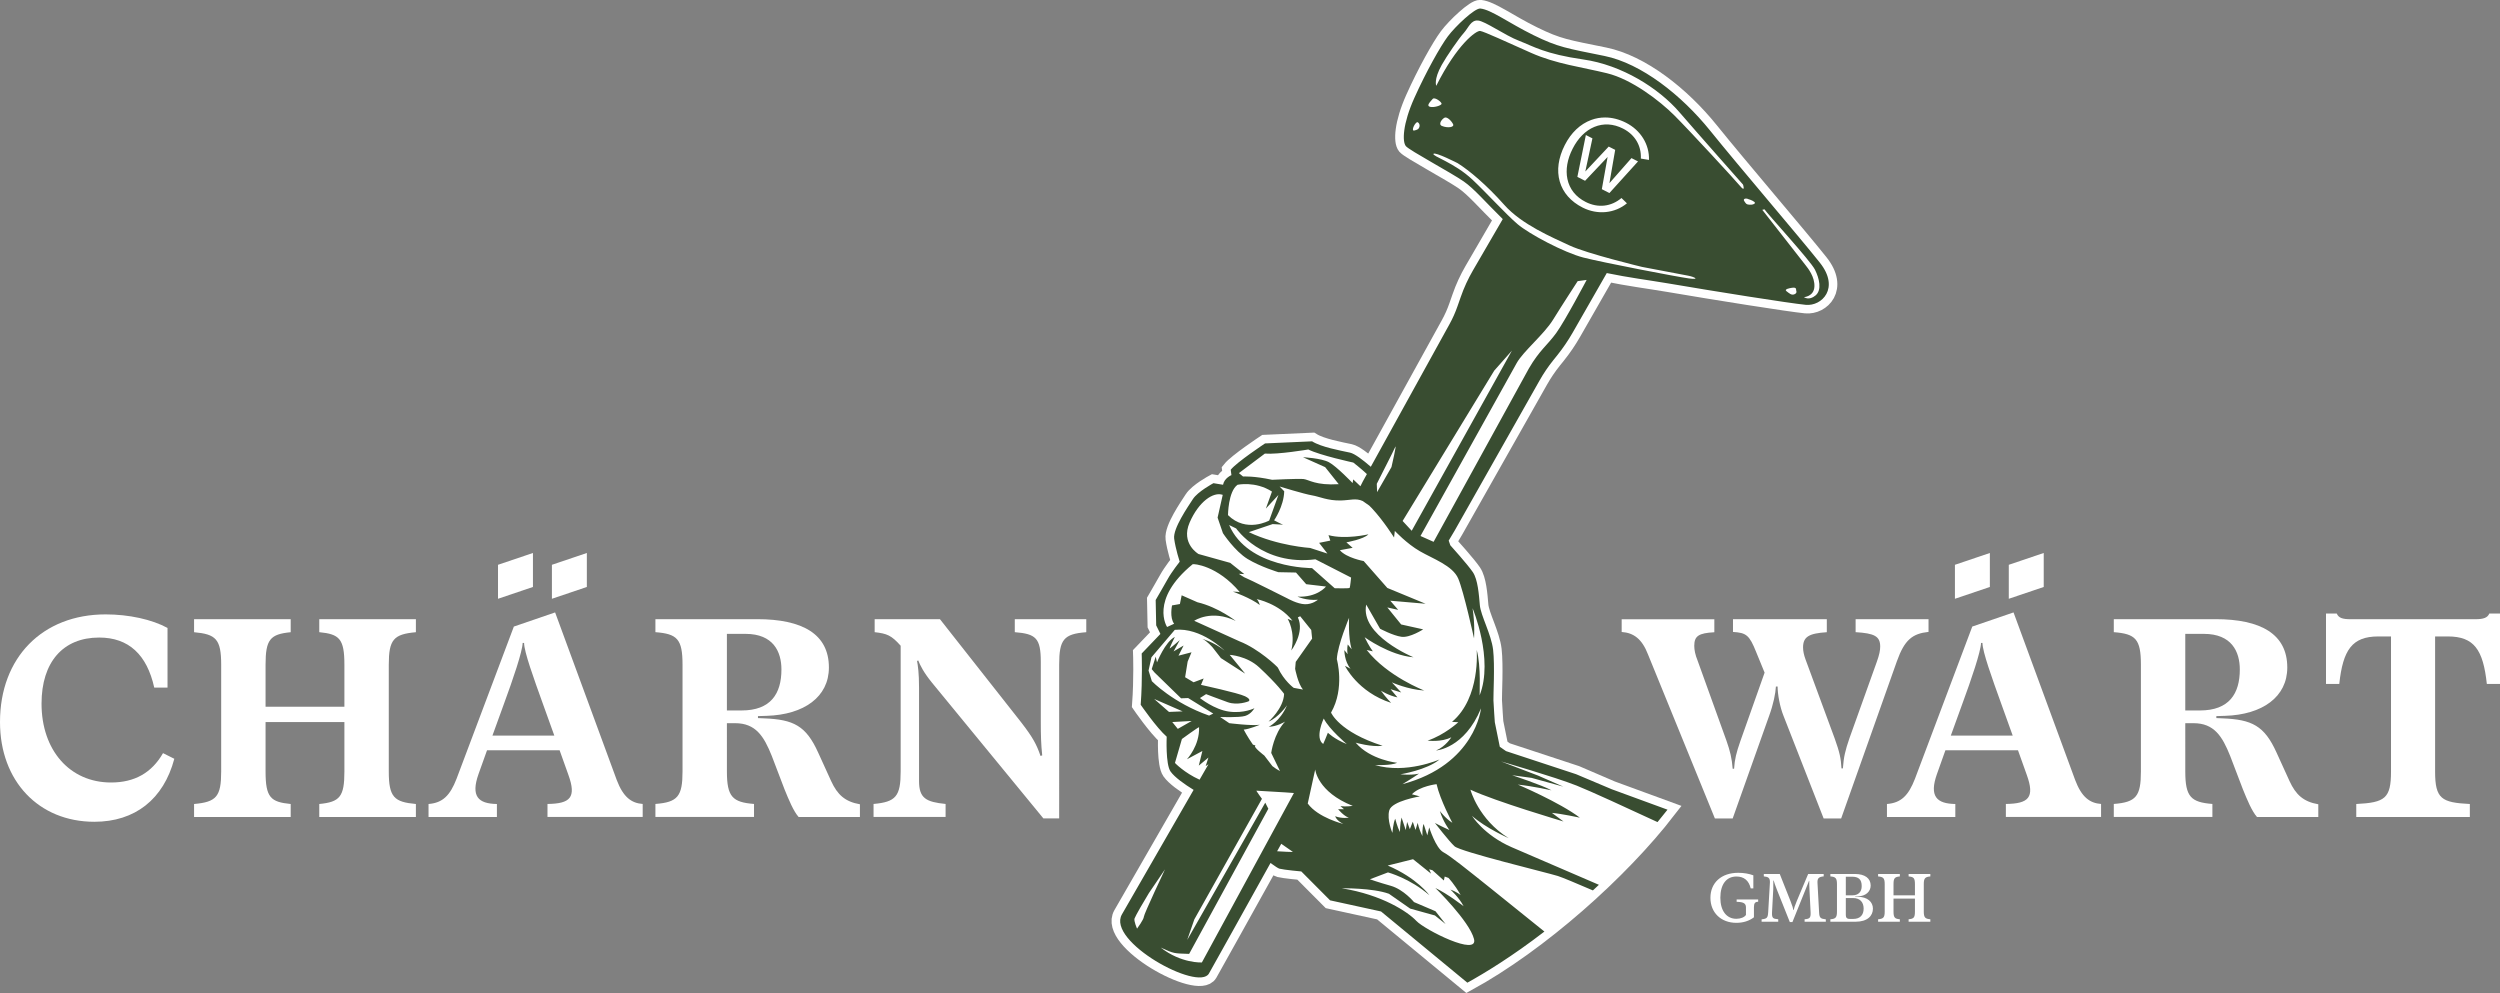
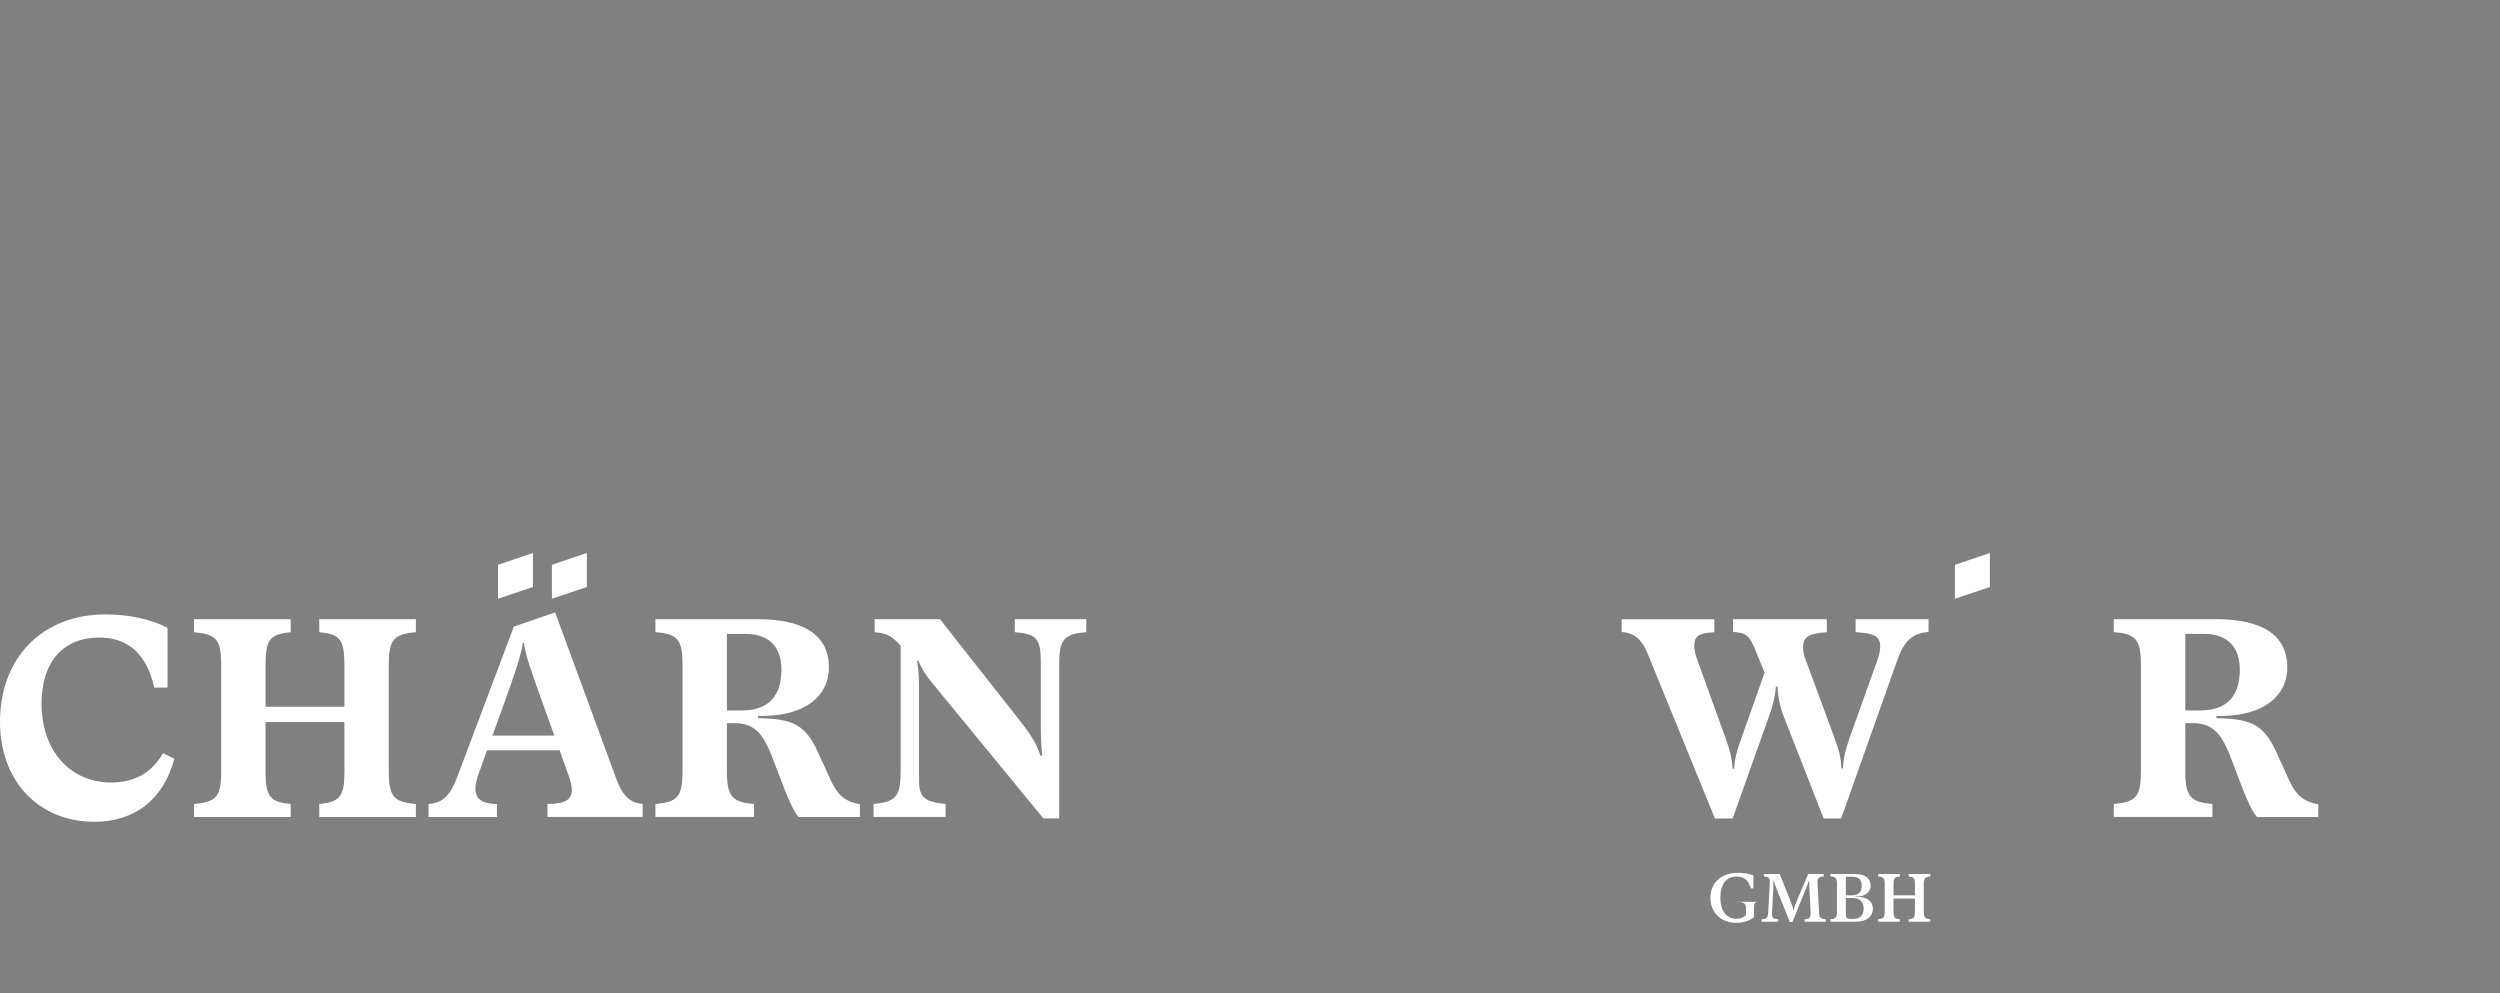
<svg xmlns="http://www.w3.org/2000/svg" version="1.2" baseProfile="tiny" id="Ebene_1" x="0px" y="0px" viewBox="0 0 632.62 251.34" overflow="visible" xml:space="preserve">
  <rect x="0" y="0" width="632.62" height="251.34" fill="#808080" stroke="none" />
  <rect x="-101.82" y="-106.89" display="none" fill="#394D31" width="881.48" height="498.16" />
  <g>
-     <path fill="#FFFFFF" stroke="#FFFFFF" stroke-width="4.345" stroke-miterlimit="10" d="M421.96,204.95l-14.11-5.17l-9.03-3.88   l-17.73-5.84l-1.58-1.1l-1.26-6.21c0,0-0.31-4.37-0.35-5.55c-0.05-1.17,0.38-8.85-0.08-12.78c-0.47-3.94-3.13-8.65-3.36-11.3   c-0.23-2.64-0.5-6.47-1.76-8.33c-1.25-1.87-5.71-6.82-5.71-6.82s-0.16-0.48-0.41-1.18l1.52-2.55l21.48-37.98   c1.01-1.79,2.17-3.5,3.46-5.11l0.99-1.23c1.45-1.81,2.76-3.73,3.91-5.74l8.64-15.09c5.34,1.12,10.64,1.79,15.42,2.6   c12.12,2.07,30.68,5.02,34.93,5.44c4.04,0.4,8.72-4.2,3.56-10.68c-5.53-6.94-20.21-24.04-27.77-33.42   c-7.23-8.97-17.39-16.98-26.73-18.88c-9.53-1.94-11.7-2.18-17.99-5.28c-6.29-3.1-10.65-6.43-13.41-6.72   c-1.41-0.14-6.32,4.49-8.24,7.06c-1.92,2.58-5.52,9.02-8.47,15.58c-2.95,6.56-3.09,11.06-2.13,12.19   c0.97,1.13,11.41,6.68,14.65,8.94c2.67,1.87,5.38,5.11,9.86,9.51l-7.54,12.98c-1.24,2.14-2.28,4.39-3.09,6.73l-0.82,2.34   c-0.55,1.58-1.23,3.11-2.04,4.57l-19.9,36.06c-1.95-1.7-4.07-3.32-5.26-3.58c-2.44-0.52-7.32-1.41-9.6-2.86l-11.9,0.53   c0,0-7.16,4.74-8.69,6.66l0.18,1.36c0,0-1.82,0.75-2.12,2.44l-2.43-0.4c0,0-4,2.14-5.21,4.04c-1.23,1.9-5.08,7.44-4.73,10.01   c0.35,2.59,1.4,5.82,1.4,5.82s-2.05,2.6-3.03,4.38c-0.98,1.76-3.05,5.31-3.05,5.31l0.13,6.42l1.07,2.17l-4.74,4.95   c0,0,0.24,6.36-0.25,12.97c0,0,4.01,5.84,6.58,8.08c0,0-0.32,6.99,0.98,8.82c1.04,1.46,3.51,3.21,5.83,4.64   c-6.69,11.63-15.74,27.34-18.14,31.51c-3.93,6.84,19.38,19.61,22.02,14.96c1.54-2.71,9.34-16.74,15.58-27.97   c1.12,0.81,1.95,1.37,2.26,1.44c1.25,0.32,5.53,0.7,5.53,0.7l7.28,7.31l12.9,2.82l21.84,18.02   C389.57,238.7,410.11,220.32,421.96,204.95z" />
-     <path fill="#394D31" d="M398.83,195.91l-17.73-5.84l-1.58-1.1l-1.26-6.21c0,0-0.31-4.37-0.35-5.55c-0.05-1.17,0.38-8.85-0.08-12.78   c-0.47-3.94-3.13-8.65-3.36-11.3c-0.23-2.64-0.5-6.47-1.76-8.33c-1.25-1.87-5.71-6.82-5.71-6.82s-0.16-0.48-0.41-1.18l1.52-2.55   l21.48-37.98c1.01-1.79,2.17-3.5,3.46-5.11l0.99-1.23c1.45-1.81,2.76-3.73,3.91-5.74l8.64-15.09c5.34,1.12,10.64,1.79,15.42,2.6   c12.12,2.07,30.68,5.02,34.93,5.44c4.04,0.4,8.72-4.2,3.56-10.68c-5.53-6.94-20.21-24.04-27.77-33.42   c-7.23-8.97-17.39-16.98-26.73-18.88c-9.53-1.94-11.7-2.18-17.99-5.28c-6.29-3.1-10.65-6.43-13.41-6.72   c-1.41-0.14-6.32,4.49-8.24,7.06c-1.92,2.58-5.52,9.02-8.47,15.58c-2.95,6.56-3.09,11.06-2.13,12.19   c0.97,1.13,11.41,6.68,14.65,8.94c2.67,1.87,5.38,5.11,9.86,9.51l-7.54,12.98c-1.24,2.14-2.28,4.39-3.09,6.73l-0.82,2.34   c-0.55,1.58-1.23,3.11-2.04,4.57l-19.9,36.06c-1.95-1.7-4.07-3.32-5.26-3.58c-2.44-0.52-7.32-1.41-9.6-2.86l-11.9,0.53   c0,0-7.16,4.74-8.69,6.66l0.18,1.36c0,0-1.82,0.75-2.12,2.44l-2.43-0.4c0,0-4,2.14-5.21,4.04c-1.23,1.9-5.08,7.44-4.73,10.01   c0.35,2.59,1.4,5.82,1.4,5.82s-2.05,2.6-3.03,4.38c-0.98,1.76-3.05,5.31-3.05,5.31l0.13,6.42l1.07,2.17l-4.74,4.95   c0,0,0.24,6.36-0.25,12.97c0,0,4.01,5.84,6.58,8.08c0,0-0.32,6.99,0.98,8.82c1.04,1.46,3.51,3.21,5.83,4.64   c-6.69,11.63-15.74,27.34-18.14,31.51c-3.93,6.84,19.38,19.61,22.02,14.96c1.54-2.71,9.34-16.74,15.58-27.97   c1.12,0.81,1.95,1.37,2.26,1.44c1.25,0.32,5.53,0.7,5.53,0.7l7.28,7.31l12.9,2.82l21.84,18.02c4.43-2.45,11.37-6.67,19.5-12.94   c-5.36-4.32-10.88-8.78-13.61-10.95c-6.23-4.97-10.09-8.11-11.99-9.14c-1.91-1.05-3.55-6.26-3.55-6.26l-0.48,2.01l-0.93-2.89   c-0.4,0.89-0.31,3.07-0.31,3.07c-0.94-1.84-1.19-3.37-1.19-3.37l-0.55,1.82l-0.7-2.08l-0.74,1.88l-0.69-1.83l-0.35,2.07l-1.06-3.19   c-0.38,1.5-0.41,3.68-0.41,3.68c-0.67-1.27-1.19-3.37-1.19-3.37c-0.52,1.08-0.72,3.58-0.72,3.58s-1.44-3.31-0.79-5.69   c0.64-2.38,7.74-3.54,7.74-3.54l-2.01-0.54c1.97-2.07,6.24-2.56,6.24-2.56c0.9,4,4,9.78,4,9.78c-1.73-1.06-3.17-2.99-3.17-2.99   c0.85,2.77,2.43,4.82,2.43,4.82c-1.83-0.8-3.68-1.79-3.68-1.79s3.48,4.52,4.96,5.9c1.48,1.37,23.31,6.64,26.15,7.52   c1.11,0.35,4.8,1.9,8.87,3.65c0.5-0.47,1.01-0.94,1.52-1.42c-8.43-3.62-18.36-7.89-22.11-9.53c-7.02-3.07-10.01-7.92-10.01-7.92   c3.48,3.1,9.29,5.65,9.29,5.65c-7.7-4.78-9.68-12.27-9.68-12.27c6.34,2.97,23.56,8.05,23.56,8.05l-2.94-2.18   c2.43,0.21,7.07,1.21,7.07,1.21c-5.13-3.89-15.69-8.37-15.69-8.37c3.74,0.39,8.51,1.45,8.51,1.45c-2.22-1.27-9.97-3.82-9.97-3.82   l4.93,0.67l8.04,2.22l-6.38-2.79l-9.4-3.59c0,0,13.45,3.87,19.13,6.11c3.38,1.34,13.12,5.82,20.48,9.24   c0.85-1.03,1.69-2.07,2.53-3.14l-14.11-5.17L398.83,195.91z M393.82,84.24c-2.27,3.14-4.22,4.33-6.93,8.98l-24.12,43.89l-3.32-1.48   l24.33-43.73c1.64-2.97,6.93-7.29,9.2-10.97c2.27-3.68,6.25-9.79,6.25-9.79l2.27-0.31C401.5,70.82,396.09,81.1,393.82,84.24z    M454.01,74.49c-0.7,0.26-1.23-0.26-1.93-0.79c-0.7-0.53,0.79-0.79,1.4-0.88c1.23-0.18,0.96,0.44,1.05,0.7   C454.63,73.79,454.72,74.22,454.01,74.49z M446.49,52.96c0.83,1.25,11.67,13.05,12.78,15.28c1.11,2.22,1.81,5.14,0.14,6.53   c-1.67,1.39-2.92,0.42-2.92,0.42s2.5-0.14,2.64-2.64c0.14-2.5-1.67-4.72-2.22-5.42c-0.56-0.69-10.97-14.03-10.97-14.03   L446.49,52.96z M442.45,50.4c0,0,0.96,0.26,1.49,0.7c0.53,0.44-0.53,0.79-1.31,0.7c-0.79-0.09-0.79-0.26-1.23-0.88   C440.96,50.31,441.75,50.05,442.45,50.4z M364.83,16.43c1.24-2.23,4.31-6.67,5.55-8.05c1.25-1.39,1.81-3.33,3.61-3.19   c1.81,0.14,6.8,3.75,10.42,5.14c3.61,1.39,6.53,3.33,16.25,4.72c9.72,1.39,19.03,7.22,24.3,13.33   c5.28,6.11,16.11,18.33,16.11,18.33s0.69,2.08-0.69,0.42c-1.39-1.67-12.92-14.17-16.67-17.91c-3.75-3.75-10.83-9.17-17.08-10.69   c-6.25-1.53-12.92-2.36-19.16-5.14s-11.94-5.42-12.92-5.56c-0.97-0.14-5.83,3.33-11.11,13.89   C363.44,21.71,362.74,20.18,364.83,16.43z M410.68,32.53c-2.42-1.23-4.92-1.37-7.23-0.42c-2.24,0.93-4.14,2.84-5.5,5.52   c-1.36,2.67-1.81,5.33-1.32,7.67c0.53,2.54,2.13,4.55,4.63,5.81c3.12,1.58,6.43,1.2,9.05-1l1.38,1.34c-3.06,2.54-7.43,3-11.22,1.07   c-2.98-1.51-4.98-3.79-5.78-6.58c-0.81-2.81-0.37-6,1.27-9.22c1.59-3.14,3.91-5.34,6.71-6.37c1.13-0.42,2.31-0.62,3.5-0.62   c1.74,0,3.53,0.45,5.28,1.33c3.74,1.9,5.94,5.51,5.82,9.41l-2.06-0.34C415.37,36.88,413.74,34.08,410.68,32.53z M401.1,45.75   l-1.95-0.99l2.15-10.59l1.66,0.84l-1.8,8.39l5.92-6.31l1.64,0.83l-1.46,8.43l5.58-6.34l1.66,0.84l-7.24,8l-1.92-0.98l1.46-8.15   L401.1,45.75z M364.87,31.87c-1-0.42,0-1.75,0.67-2.09c0.67-0.33,1.84,0.92,2.17,1.67C368.05,32.2,366.35,32.48,364.87,31.87z    M359.2,32.03c-0.17,0.67-0.58,0.83-1.34,1c-0.75,0.17-0.07-1.59,0.67-2.09C358.78,30.78,359.37,31.36,359.2,32.03z M361.87,27.03   c-1-0.25-0.04-1.18,0.67-2c0.5-0.58,2.34,0.83,2.25,1.25S362.87,27.28,361.87,27.03z M372.6,45.46c-4.58-4.31-10.28-5.97-9.86-6.53   c0.42-0.56,6.11,2.36,6.11,2.36c2.92,1.81,7.36,5.55,11.8,10.55c4.44,5,12.08,8.19,16.53,10.28c4.44,2.08,18.33,5.42,18.33,5.42   s10.14,1.94,11.67,2.22c1.53,0.28,3.19,1.11,0.14,0.69c-3.06-0.42-21.8-4.03-26.66-5.28c-4.86-1.25-13.75-5.97-16.67-8.47   C381.08,54.21,376.09,48.73,372.6,45.46z M378.11,93.79l4.48-5.07l-25.36,45.59l-2.3-2.48L378.11,93.79z M352.1,115.1   c0.47-0.95,0.84-1.7,0.96-1.98c0.48-1.11-0.95,5.07-0.95,5.07l-3.64,6.34l-0.08-2.1C348.38,122.43,350.71,117.88,352.1,115.1z    M320.07,114.78c3.27,0.27,10.99-1.04,10.99-1.04c2.93,1.48,11.39,3.31,11.39,3.31s1.93,1.49,3.44,2.91l-1.02,1.85l-0.62,1.23   c-1.02-0.98-1.82-1.73-1.82-1.73l-0.16,0.93c0,0-4.03-4.23-6-5.28c-1.96-1.04-6.55-1.26-6.55-1.26l5.61,2.51l3.43,4.31   c-5.84,0.37-7.56-1.15-8.89-1.3c-1.34-0.14-7.97,0.19-7.97,0.19c-4.63-1.01-7.35-0.83-7.35-0.83l-1.05-0.86L320.07,114.78z    M313.16,122.67c0,0,4.49-0.98,8.71,1.72l-1.55,4.31l3.18-3.45l-2.33,6.47c0,0-5.79,3.23-10.43-1.37   C310.75,130.35,310.77,124.37,313.16,122.67z M332.86,141.53l9.03,4.62c0,0-0.23,2.4-0.36,2.61c-0.13,0.2-3.79,0.09-3.79,0.09   l-5.73-5.09c0,0-16.22,0.11-20.98-10.9l1.77,0.86C312.81,133.72,319.37,143.27,332.86,141.53z M301.03,132.23   c2.32-5.34,6.02-7.85,8.38-7.01l-1.3,5.77l1.35,3.93c0,0,2.97,4.53,6.24,6.53c3.28,1.99,7.79,3.34,7.79,3.34l4.46,0.09l2.58,2.95   l5.01,0.59c0,0-2.21,2.82-7.2,2.55c0,0,2.16,1.05,5.15,0.8c0,0-1.35,1.18-3.28,1.13c-1.93-0.05-4.45-1.48-4.45-1.48   s-10.18-5.11-10.51-5.16c-0.34-0.06-1.77-1.06-1.77-1.06l1.4,0.08l-3.58-2.85l-8.02-2.24   C303.28,140.18,298.72,137.57,301.03,132.23z M340.8,188.29c-3.24-1.3-4.78-2.88-4.78-2.88l-0.66,1.64l-0.53,1.21   c-2.21-1.52,0.14-6.44,0.14-6.44C336.36,184.58,340.8,188.29,340.8,188.29z M291.48,172.38l-0.84-2.7l0.73-3.35l5.91-6.95   c6.68-0.67,12.59,5.25,12.59,5.25c-2.75-2.21-5.63-2.96-5.63-2.96c1.09,0.42,2.61,2.16,2.61,2.16l2.1,2.7l6.14,3.94l-3.91-4.76   c0,0,4.3,0.24,7.44,3.15c4.69,4.36,6.32,6.72,6.32,6.72c-0.12,3.69-3.94,7.02-3.94,7.02c2.47-0.98,4.68-4.12,4.68-4.12   c-1.79,4.13-4.62,5.42-4.62,5.42c2.04,0,4.13-1.3,4.13-1.3c-2.89,3.08-3.51,7.93-3.51,7.93l2.22,4.59   c-0.66-0.34-1.31-0.77-1.92-1.25l-2.05-2.68c0,0-2.93-2.24-2.27-2.46c0.14-0.05-0.12-0.16-0.61-0.3c-1.46-2.09-2.33-3.8-2.33-3.8   c1.47-0.13,4.07-1.23,4.07-1.23c-2.09,0.31-7.72-0.4-7.72-0.4l-2.32-1.57c0,0,4.73,0.2,6.31-0.26c1.57-0.47,2.37-1.96,2.37-1.96   s-2.66,1.37-6.41,0.86c-3.74-0.51-7.38-3.43-7.38-3.43l1.56-0.99c0,0,2.96,1.15,5.47,2.04c2.49,0.9,5.25-0.21,5.25-0.21   s0.9-0.43-0.86-1.29c-1.76-0.86-11.15-2.88-11.15-2.88l0.67-1.62l-2.55,0.96l-2.14-1.28l0.64-3.95l0.98-2.36l-3.3,0.86l1.3-2.57   l-2.54,1.49l1.56-2.85c0,0-2.26,1.96-2.51,2.09c-0.26,0.15,1.28-2.91,1.28-2.91c-2.48,1.24-4.52,6.44-4.52,6.44l-0.33-1.45   l-1.01,3.16l0.7,0.84l6.73,6.55l1.79-0.07l6.35,3.93l-1.05,0.51C296.85,177.91,291.48,172.38,291.48,172.38z M295.81,180.15   l-3.75-3.28l7.2,3.14L295.81,180.15z M296.64,182.71l4.91-0.27l-3.51,2L296.64,182.71z M297.32,193.06l1.76-6.06   c0,0,4.33-3.16,4.34-2.97c0.18,4.65-3.07,8.1-3.07,8.1l3.91-2.09l-0.91,3.7l2.44-2.04l-0.7,2.16l0.71-0.47   c-0.69,1.19-1.44,2.51-2.25,3.91C299.64,195.53,297.32,193.06,297.32,193.06z M287.73,234.99c0,0-0.86-1.93-0.64-2.57   c0.21-0.64,2.57-4.71,3.64-6.43l4.07-6c0,0-5.35,11.35-5.35,11.99C289.45,232.64,287.73,234.99,287.73,234.99z M323.17,215.41   c0.36-0.65,0.71-1.28,1.05-1.89c1.09,0.78,2.78,1.95,2.92,2.03C327.31,215.66,324.14,215.47,323.17,215.41z M304.13,243.55   c0,0-5.24,0.29-10.41-3.77c3.47,1.58,3.25,1.46,7.19,1.6l20.04-36.73l-0.78-1.54l-19.75,34.74l1.8-5.2l17.11-30.51   c0,0-1.5-2.06-1.4-2.06c6.86,0.37,9.49,0.59,9.49,0.59L304.13,243.55z M327.37,174.06c0,0-2.45-1.76-4.02-5.13   c-0.09-0.19-4.79-4.73-9.71-6.65l-11.45-5.19c0,0,4.34-2.97,10.51,0.04c0,0-4.39-3.47-9.69-4.73l-3.99-1.76l-0.45,2.21l-1.99,0.35   c0,0-0.66,3.09,0.53,4.64l-1.78,0.82c0,0-4.53-6.86,6.47-15.88c0.19-0.15,6.22,0.25,11.94,7.07c0,0-0.41-0.12-1.74-0.13   c0,0,4.52,1.61,6.79,3.38c0,0-0.25-1.05-0.79-1.5c0,0,5.62,1.1,9.06,5.48l-1.22-0.48c0,0,2.06,3.31,0.92,8c0,0,3.47-4.58,1.66-8.37   l0.59-0.29l2.8,3.48l0.22,2.18l-4.15,5.89l-0.15,1.76c0,0,0.71,3.75,1.98,5.24L327.37,174.06z M330.92,203.33l1.89-8.61   c0,0,0.53,5.65,9.5,9.21c0,0-1.67,0.25-3.11,0.06l0.9,0.78l-1.49,0c0,0,1.43,1.75,2.69,2.13c0,0-1.61,0.32-3.44-0.35   c0,0,0.3,1.09,2.07,1.95C339.95,208.5,333.55,206.95,330.92,203.33z M357.57,217.42l4.56,3.66l-0.48-1.1l0.82,0.22l2.9,2.61l0.21-1   l0.94,0.34c0,0,1.48,1.49,3.1,4.35c0,0-1.1-0.89-2.6-1.39c0,0,2.19,1.96,3.34,4.21c0,0-4.11-3.19-7.15-4.62c0,0,8.6,8.36,9.78,12.9   c1.18,4.55-12.45-2.3-14.59-4.57c-2.14-2.28-8.65-6.6-18.85-8.25c0,0,7.76-0.12,11.92,1.39l5.37,3.75l6.27,1.74l2.7,2.18   l-2.56-3.25l-5.44-2.32c0,0-2.61-3.19-5.88-4.12c-3.27-0.92-5.28-1.65-5.28-1.65l4.58-1.74c0,0,5.6,1.51,10.49,5.79   c0,0-3.09-4.35-10.56-7.53L357.57,217.42z M373.67,164.45c0,0,1.04,12.09-6.24,18.21l1.59,0.1c0,0-3.49,3.22-7.77,4.65   c0,0,3.48,0.47,6.01-0.85c0,0-1.45,2.37-3.87,3.35c0,0,7.17-0.45,11.38-10.67c0,0-1.37,14.25-19.9,19.2c0,0,2.73-1.65,4.23-2.69   c0,0-1.52,0.48-4.74,0.19c0,0,6.8-1.11,9.91-3.76c0,0-8.47,3.75-16.33,1.41c0,0,4.06,0.18,5.62-0.56c0,0-6.81-0.72-10.51-5.1   c0,0,4.04,1.18,6.82,0.79c-11.05-3.51-13.05-8.4-13.05-8.4c3.55-6.17,1.46-13.52,1.46-13.52c0.2-3.61,3.1-10.46,3.1-10.46   s-0.27,4.93,0.65,7.96l-0.98-1.22c0,0-0.28,1.21-0.03,2.46l-0.84-1.03c0,0-0.01,2.86,1.58,4.72l-1.42-0.74c0,0,3.2,6.65,11.68,9.37   c0,0-1.18-1.15-2.59-3.09c0,0,2.12,1.32,4.19,1.7l-1.74-2.07l2.7,0.83l-2.37-2.56c0,0,4,1.82,8.2,2.07c0,0-9.32-3.56-14.57-10.26   l1.55,0.34c0,0-1.05-1.42-2.07-3.57c0,0,6.3,4.59,12.37,5.08c0,0-13.58-5.56-11.97-13.34l3.5,6.11c0,0,3.26,1.74,5.4,2.04   c2.14,0.31,5.51-1.88,5.51-1.88l-5.57-1.24l-3.5-4.31l2.75,0.62l-2.01-2.32l8.94,0.77l-9.68-4l-5.98-6.8c0,0-4.42-0.82-6.03-2.75   l3.23-0.6l-1.58-1.39c0,0,4.43-0.78,5.57-2.03c0,0-5.8,1.37-10.1,0.21l0.46,1.38l-2.83,0.57l2.1,2.71l-4.38-1.42   c0,0-8.19-0.51-15.5-4l6.03-2.04c0,0,2.29,0.12,2.63,0.15c-0.33-0.08-2.27-1.1-2.27-1.1s2.45-3.49,2.56-7.35l-1.17-1.21   c0,0,6.25,1.92,8.19,2.24c1.93,0.32,3.97,1.37,7.29,1.3c2.36-0.05,3.83-0.66,5.56,0.14l1.64,1.15c0.21,0.2,0.43,0.41,0.66,0.66   c2.99,3.2,5.62,7.42,5.62,7.42l0.2-1.67c0,0,2.99,3.21,6.32,5.13c3.33,1.93,8.32,3.65,9.72,6.92c1.4,3.27,4,15.14,4,15.14   s0.27-3.49-0.37-7.64c0,0,5.42,12.92,1.78,22.07C374.36,175.95,374.83,168.57,373.67,164.45z" />
    <path fill="#FFFFFF" d="M28.1,198.01c-10.44,0-17.59-8.15-17.59-19.95c0-10.51,5.43-16.73,14.58-16.73   c7.44,0,12.08,4.29,13.94,12.66h3.36V158.9c-3.93-2.15-9.79-3.43-15.66-3.43C10.72,155.47,0,166.41,0,182.71   c0,14.94,9.79,25.24,23.88,25.24c10.3,0,17.52-5.72,20.23-15.94l-2.86-1.43C38.39,195.58,34.03,198.01,28.1,198.01z" />
    <path fill="#FFFFFF" d="M80.79,159.97c5.08,0.5,6.36,1.64,6.36,8.22v10.65H67.2V168.2c0-6.36,1.14-7.72,6.36-8.22v-3.29H49.11v3.29   c5.51,0.5,6.86,1.72,6.86,8.22v27.03c0,6.36-1.22,7.72-6.86,8.22v3.29h24.45v-3.29c-5.08-0.5-6.36-1.64-6.36-8.22v-12.51h19.95   v12.51c0,6.36-1.14,7.72-6.36,8.22v3.29h24.45v-3.29c-5.51-0.5-6.86-1.72-6.86-8.22V168.2c0-6.36,1.22-7.72,6.86-8.22v-3.29H80.79   V159.97z" />
    <path fill="#FFFFFF" d="M156.06,197.37l-15.59-42.4l-10.44,3.58l-14.51,38.54c-1.64,4.22-3.5,6.08-7.08,6.36v3.29h17.3v-3.29   c-4.72-0.07-6.65-1.93-4.65-7.58l2.15-6.01h18.37l2.22,6.22c2.07,5.72,0.5,7.29-5.29,7.36v3.29h24.09v-3.29   C159.78,203.23,157.71,201.73,156.06,197.37z M124.61,186.14l2.93-8.08c2.29-6.22,4.65-13.16,4.72-15.37h0.36   c0,2.22,2.43,8.94,4.72,15.3l2.93,8.15H124.61z" />
    <path fill="#FFFFFF" d="M210.32,197.65l-3.29-7.22c-3.07-6.79-6.22-8.36-13.66-8.65l-1.57-0.07v-0.5l2.22-0.07   c9.44-0.29,15.73-4.79,15.73-12.23c0-8.44-6.65-12.23-18.16-12.23h-25.74v3.29c5.51,0.43,6.86,1.72,6.86,8.22v27.03   c0,6.29-1.22,7.79-6.86,8.22v3.29h24.95v-3.29c-5.43-0.43-6.86-1.79-6.86-8.22V183h2.07c5.22,0,7.29,3.29,9.29,8.29l3.22,8.44   c1.07,2.64,2.29,5.58,3.57,7.01h15.51v-3.22C213.83,202.87,211.9,201.09,210.32,197.65z M183.94,179.78V160.4h4.72   c7.01,0,9.08,4.5,9.08,9.01c0,6.15-2.72,10.37-10.08,10.37H183.94z" />
    <path fill="#FFFFFF" d="M256.79,159.97c5.36,0.43,6.58,1.5,6.58,7.51v15.09c0,3.57,0.07,5.79,0.36,8.58l-0.43,0.14   c-1-2.93-1.93-4.65-4.79-8.37l-20.66-26.24h-16.52v3.29c3.15,0.36,4.22,0.79,6.58,3.43v31.82c0,6.29-1.22,7.72-6.86,8.22v3.29   h18.23v-3.29c-4.93-0.5-6.72-1.43-6.72-5.79v-23.67c0-3.72-0.29-5.51-0.5-6.72l0.29-0.14c0.5,1.22,1.29,2.93,3.5,5.65l28.17,34.32   h4V168.2c0-6.36,1.14-7.79,6.86-8.22v-3.29h-18.09V159.97z" />
    <path fill="#FFFFFF" d="M456.26,163.84c0-2.72,1.5-3.57,6.01-3.86v-3.29h-23.74v3.22c3.36,0.21,4.15,0.79,5.86,5.08l2.14,5.22   l-6.15,17.37c-1,2.86-1.43,4.58-1.57,6.94h-0.36c-0.21-2.64-0.64-4.43-1.57-7.08l-7.29-20.23c-0.64-1.57-0.86-2.79-0.86-3.79   c0-2.5,1.14-3.22,5.08-3.43v-3.29h-23.45v3.22c3.07,0.21,5.15,1.79,6.65,5.65l16.94,41.54h4.5l9.22-25.95   c1.07-2.93,1.64-5.72,1.72-7.44h0.43c0,1.93,0.57,5.15,1.5,7.44l10.15,25.95h4.43L480,167.34c1.93-5.43,3.93-7.01,8.01-7.44v-3.22   h-18.45v3.29c4.72,0.29,6.22,1,6.22,3.65c0,0.93-0.21,2.07-0.86,3.86l-6.94,19.38c-1.07,3.15-1.43,4.65-1.64,7.58h-0.36   c-0.14-2.5-0.43-4-1.72-7.58l-7.36-19.95C456.48,165.77,456.26,164.76,456.26,163.84z" />
-     <path fill="#FFFFFF" d="M525.11,197.37l-15.59-42.4l-10.44,3.58l-14.51,38.54c-1.64,4.22-3.5,6.08-7.08,6.36v3.29h17.3v-3.29   c-4.72-0.07-6.65-1.93-4.65-7.58l2.14-6.01h18.37l2.22,6.22c2.07,5.72,0.5,7.29-5.29,7.36v3.29h24.09v-3.29   C528.82,203.23,526.75,201.73,525.11,197.37z M493.65,186.14l2.93-8.08c2.29-6.22,4.65-13.16,4.72-15.37h0.36   c0,2.22,2.43,8.94,4.72,15.3l2.93,8.15H493.65z" />
    <path fill="#FFFFFF" d="M579.36,197.65l-3.29-7.22c-3.07-6.79-6.22-8.36-13.66-8.65l-1.57-0.07v-0.5l2.22-0.07   c9.44-0.29,15.73-4.79,15.73-12.23c0-8.44-6.65-12.23-18.16-12.23h-25.74v3.29c5.5,0.43,6.86,1.72,6.86,8.22v27.03   c0,6.29-1.22,7.79-6.86,8.22v3.29h24.95v-3.29c-5.43-0.43-6.86-1.79-6.86-8.22V183h2.07c5.22,0,7.29,3.29,9.29,8.29l3.22,8.44   c1.07,2.64,2.29,5.58,3.57,7.01h15.51v-3.22C582.87,202.87,580.94,201.09,579.36,197.65z M552.98,179.78V160.4h4.72   c7.01,0,9.08,4.5,9.08,9.01c0,6.15-2.72,10.37-10.08,10.37H552.98z" />
-     <path fill="#FFFFFF" d="M629.91,155.26c-0.43,1.07-1.5,1.43-3.5,1.43h-31.6c-2,0-3-0.29-3.5-1.43h-2.72v17.8h3.36   c0.93-8.58,3.22-12.01,9.87-12.01h3.22v34.18c0,6.79-1.5,7.86-8.79,8.22v3.29h28.74v-3.29c-7.15-0.36-8.79-1.29-8.79-8.22v-34.18   h3.22c6.65,0,8.94,3.36,9.87,12.01h3.36v-17.8H629.91z" />
    <polygon fill="#FFFFFF" points="503.53,139.93 494.69,142.92 494.69,151.52 503.53,148.53  " />
-     <polygon fill="#FFFFFF" points="517.16,139.93 508.32,142.92 508.32,151.52 517.16,148.53  " />
    <polygon fill="#FFFFFF" points="134.86,139.93 126.02,142.92 126.02,151.52 134.86,148.53  " />
    <polygon fill="#FFFFFF" points="148.5,139.93 139.66,142.92 139.66,151.52 148.5,148.53  " />
-     <path fill="#FFFFFF" d="M439.45,228.2l0.36,0.02c1.43,0.07,1.98,0.43,2,1.35v1.95c-0.38,0.59-1.35,0.98-2.43,0.98   c-2.5,0-4.05-2.04-4.05-5.32c0-3.4,1.52-5.38,4.07-5.38c1.93,0,3.14,1.02,3.61,3h0.67v-3.3c-1.07-0.41-2.43-0.64-3.85-0.64   c-4.21,0-7.01,2.48-7.01,6.33c0,3.74,2.67,6.33,6.56,6.33c1.71,0,3.23-0.47,4.45-1.4v-2.57c0-0.98,0.29-1.36,1.07-1.36v-0.59h-5.45   V228.2z" />
+     <path fill="#FFFFFF" d="M439.45,228.2l0.36,0.02c1.43,0.07,1.98,0.43,2,1.35v1.95c-0.38,0.59-1.35,0.98-2.43,0.98   c-2.5,0-4.05-2.04-4.05-5.32c0-3.4,1.52-5.38,4.07-5.38c1.93,0,3.14,1.02,3.61,3h0.67v-3.3c-1.07-0.41-2.43-0.64-3.85-0.64   c-4.21,0-7.01,2.48-7.01,6.33c0,3.74,2.67,6.33,6.56,6.33c1.71,0,3.23-0.47,4.45-1.4v-2.57c0-0.98,0.29-1.36,1.07-1.36v-0.59V228.2z" />
    <path fill="#FFFFFF" d="M460.32,230.88l-0.41-7.51c-0.05-1.14,0.34-1.48,1.57-1.6v-0.6h-3.93l-2.92,6.94   c-0.45,1.12-0.66,1.73-0.74,2.17h-0.09c-0.07-0.47-0.19-0.9-0.69-2.19l-2.74-6.92h-4.04v0.6c1.19,0.12,1.59,0.38,1.54,1.6   l-0.43,7.42c-0.09,1.5-0.31,1.69-1.67,1.85v0.6h4.21v-0.62c-1.36-0.12-1.64-0.28-1.57-1.81l0.31-5.8c0.03-0.78,0.03-1.47,0.02-2.19   h0.09c0.16,0.57,0.38,1.22,0.78,2.24l3.3,8.27h0.66l3.45-8.56c0.24-0.64,0.57-1.36,0.74-1.86h0.07c-0.02,0.71,0.02,1.45,0.05,2.16   l0.29,5.81c0.05,1.38-0.22,1.64-1.52,1.74v0.62h5.37v-0.6C460.7,232.48,460.39,232.31,460.32,230.88z" />
    <path fill="#FFFFFF" d="M470.15,226.94h-0.69v-0.1l0.67-0.02c1.97-0.03,3.24-1.21,3.24-2.73c0-1.83-1.45-2.93-3.99-2.93h-6.21v0.62   c1.31,0.09,1.67,0.43,1.67,1.95v6.94c0,1.48-0.33,1.86-1.67,1.95v0.62h6.4c2.97,0,4.37-1.48,4.37-3.31   C473.95,228.24,472.55,226.94,470.15,226.94z M467.08,221.85h1.55c1.62,0,2.47,0.62,2.47,2.38c0,1.5-0.88,2.33-2.35,2.33h-1.67   V221.85z M468.98,232.53h-0.93c-0.72,0-0.97-0.36-0.97-0.97v-4.31h1.85c1.69,0,2.66,1,2.66,2.66   C471.59,231.51,470.72,232.53,468.98,232.53z" />
    <path fill="#FFFFFF" d="M482.97,221.78c1.28,0.12,1.6,0.4,1.6,1.95v2.83h-5.42v-2.83c0-1.52,0.31-1.83,1.6-1.95v-0.62h-5.5v0.62   c1.31,0.12,1.67,0.41,1.67,1.95v6.94c0,1.5-0.33,1.83-1.67,1.95v0.62h5.5v-0.62c-1.26-0.12-1.6-0.4-1.6-1.95v-3.28h5.42v3.28   c0,1.52-0.29,1.83-1.6,1.95v0.62h5.5v-0.62c-1.29-0.12-1.66-0.41-1.66-1.95v-6.94c0-1.5,0.33-1.83,1.66-1.95v-0.62h-5.5V221.78z" />
  </g>
</svg>